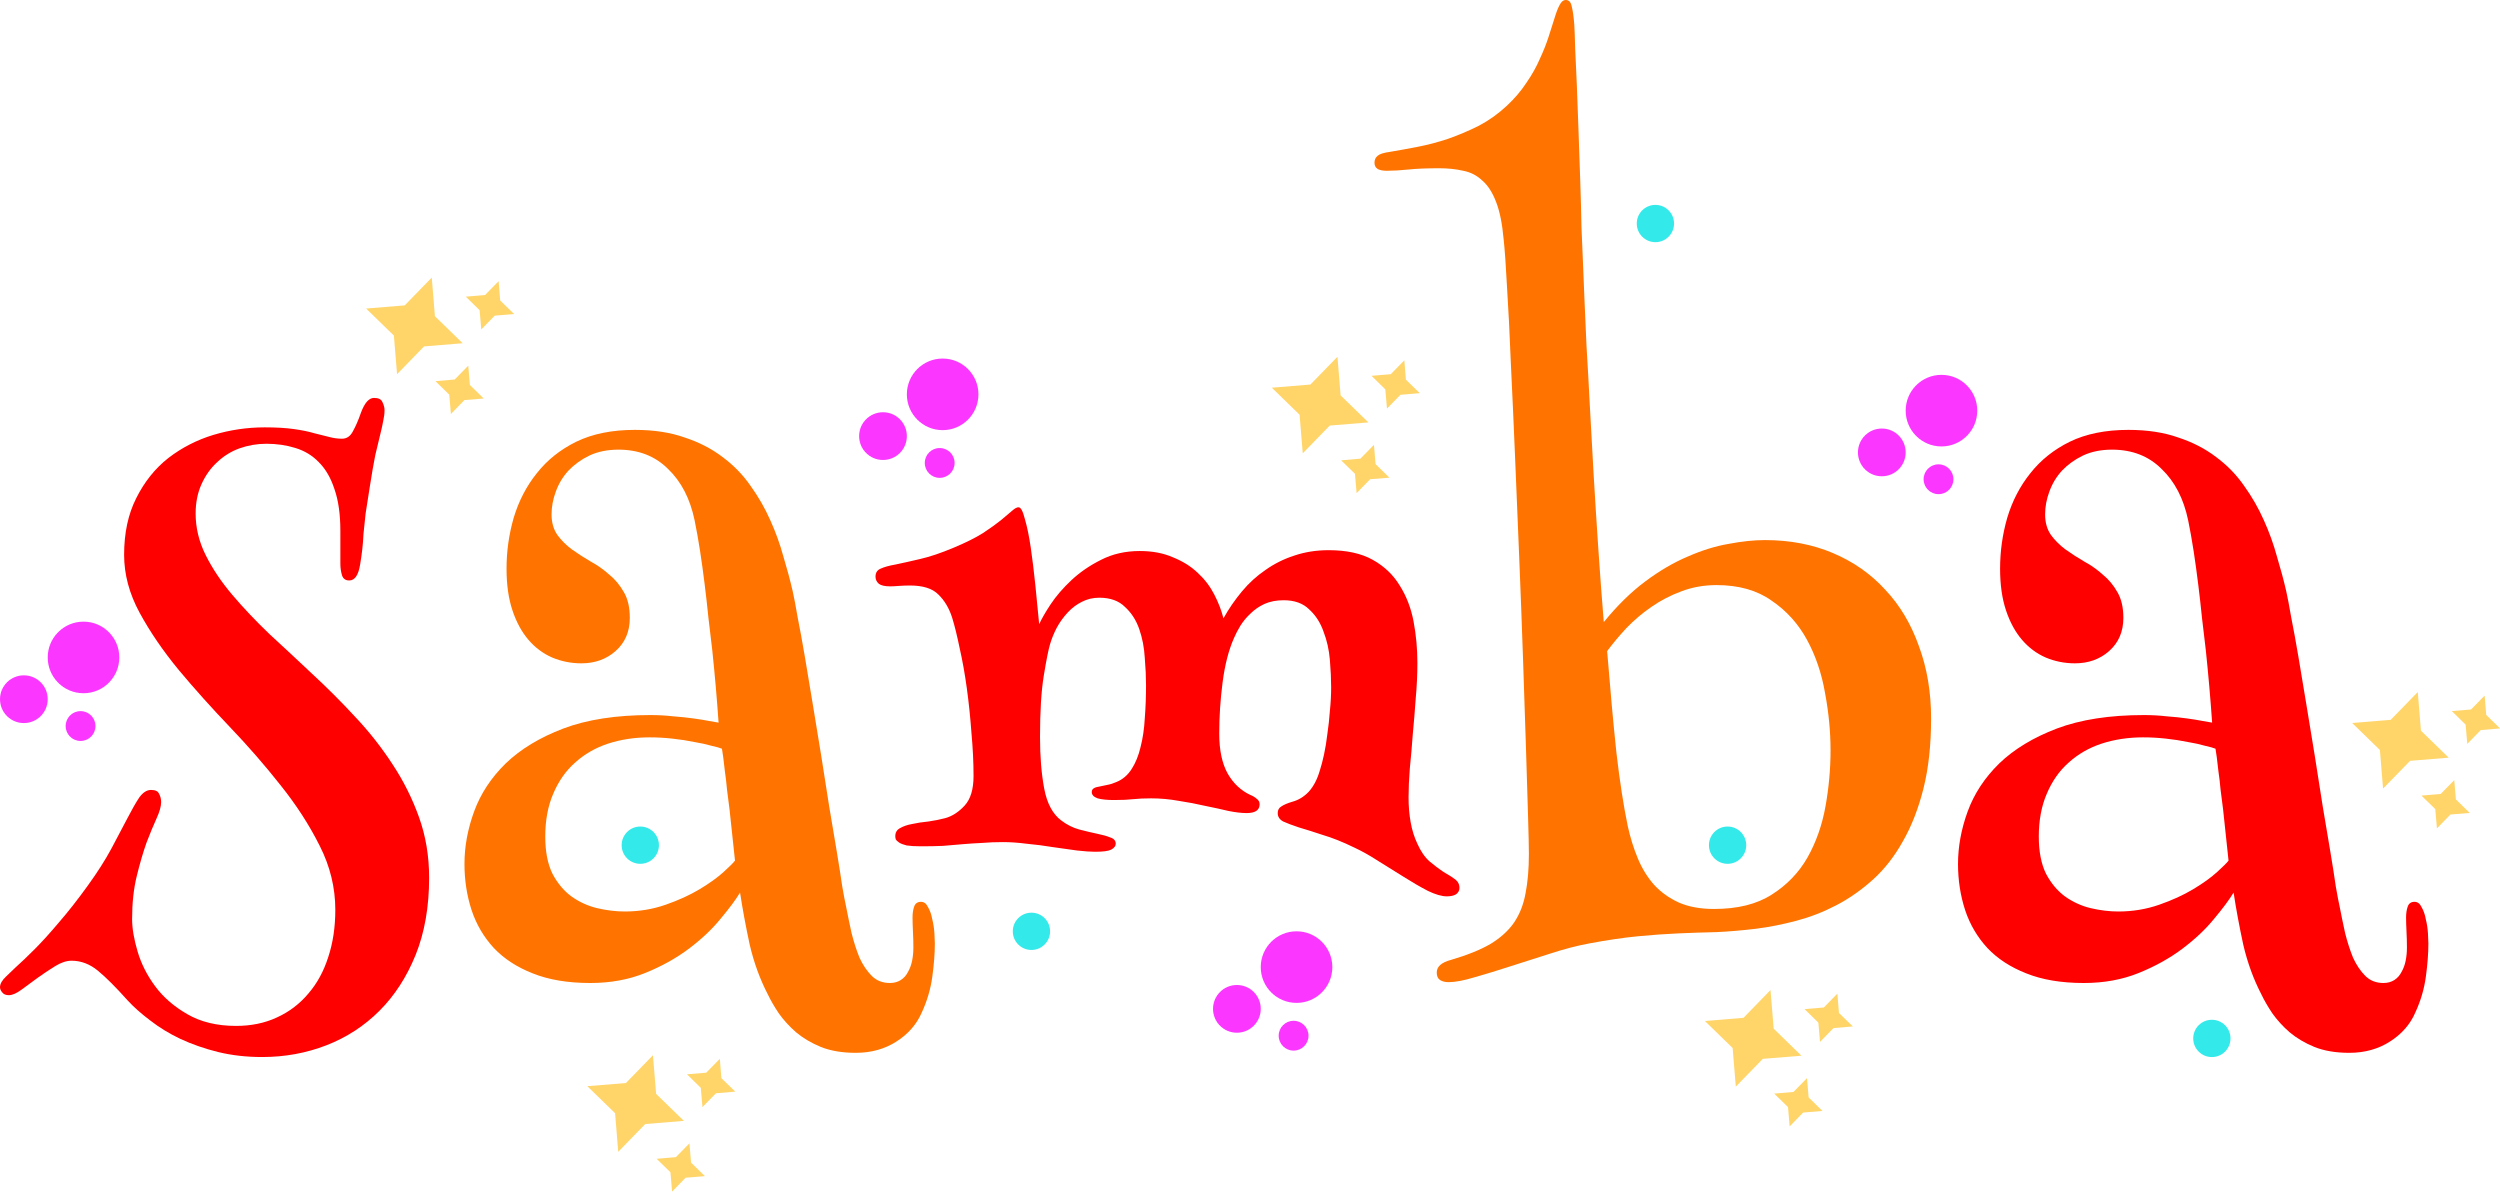
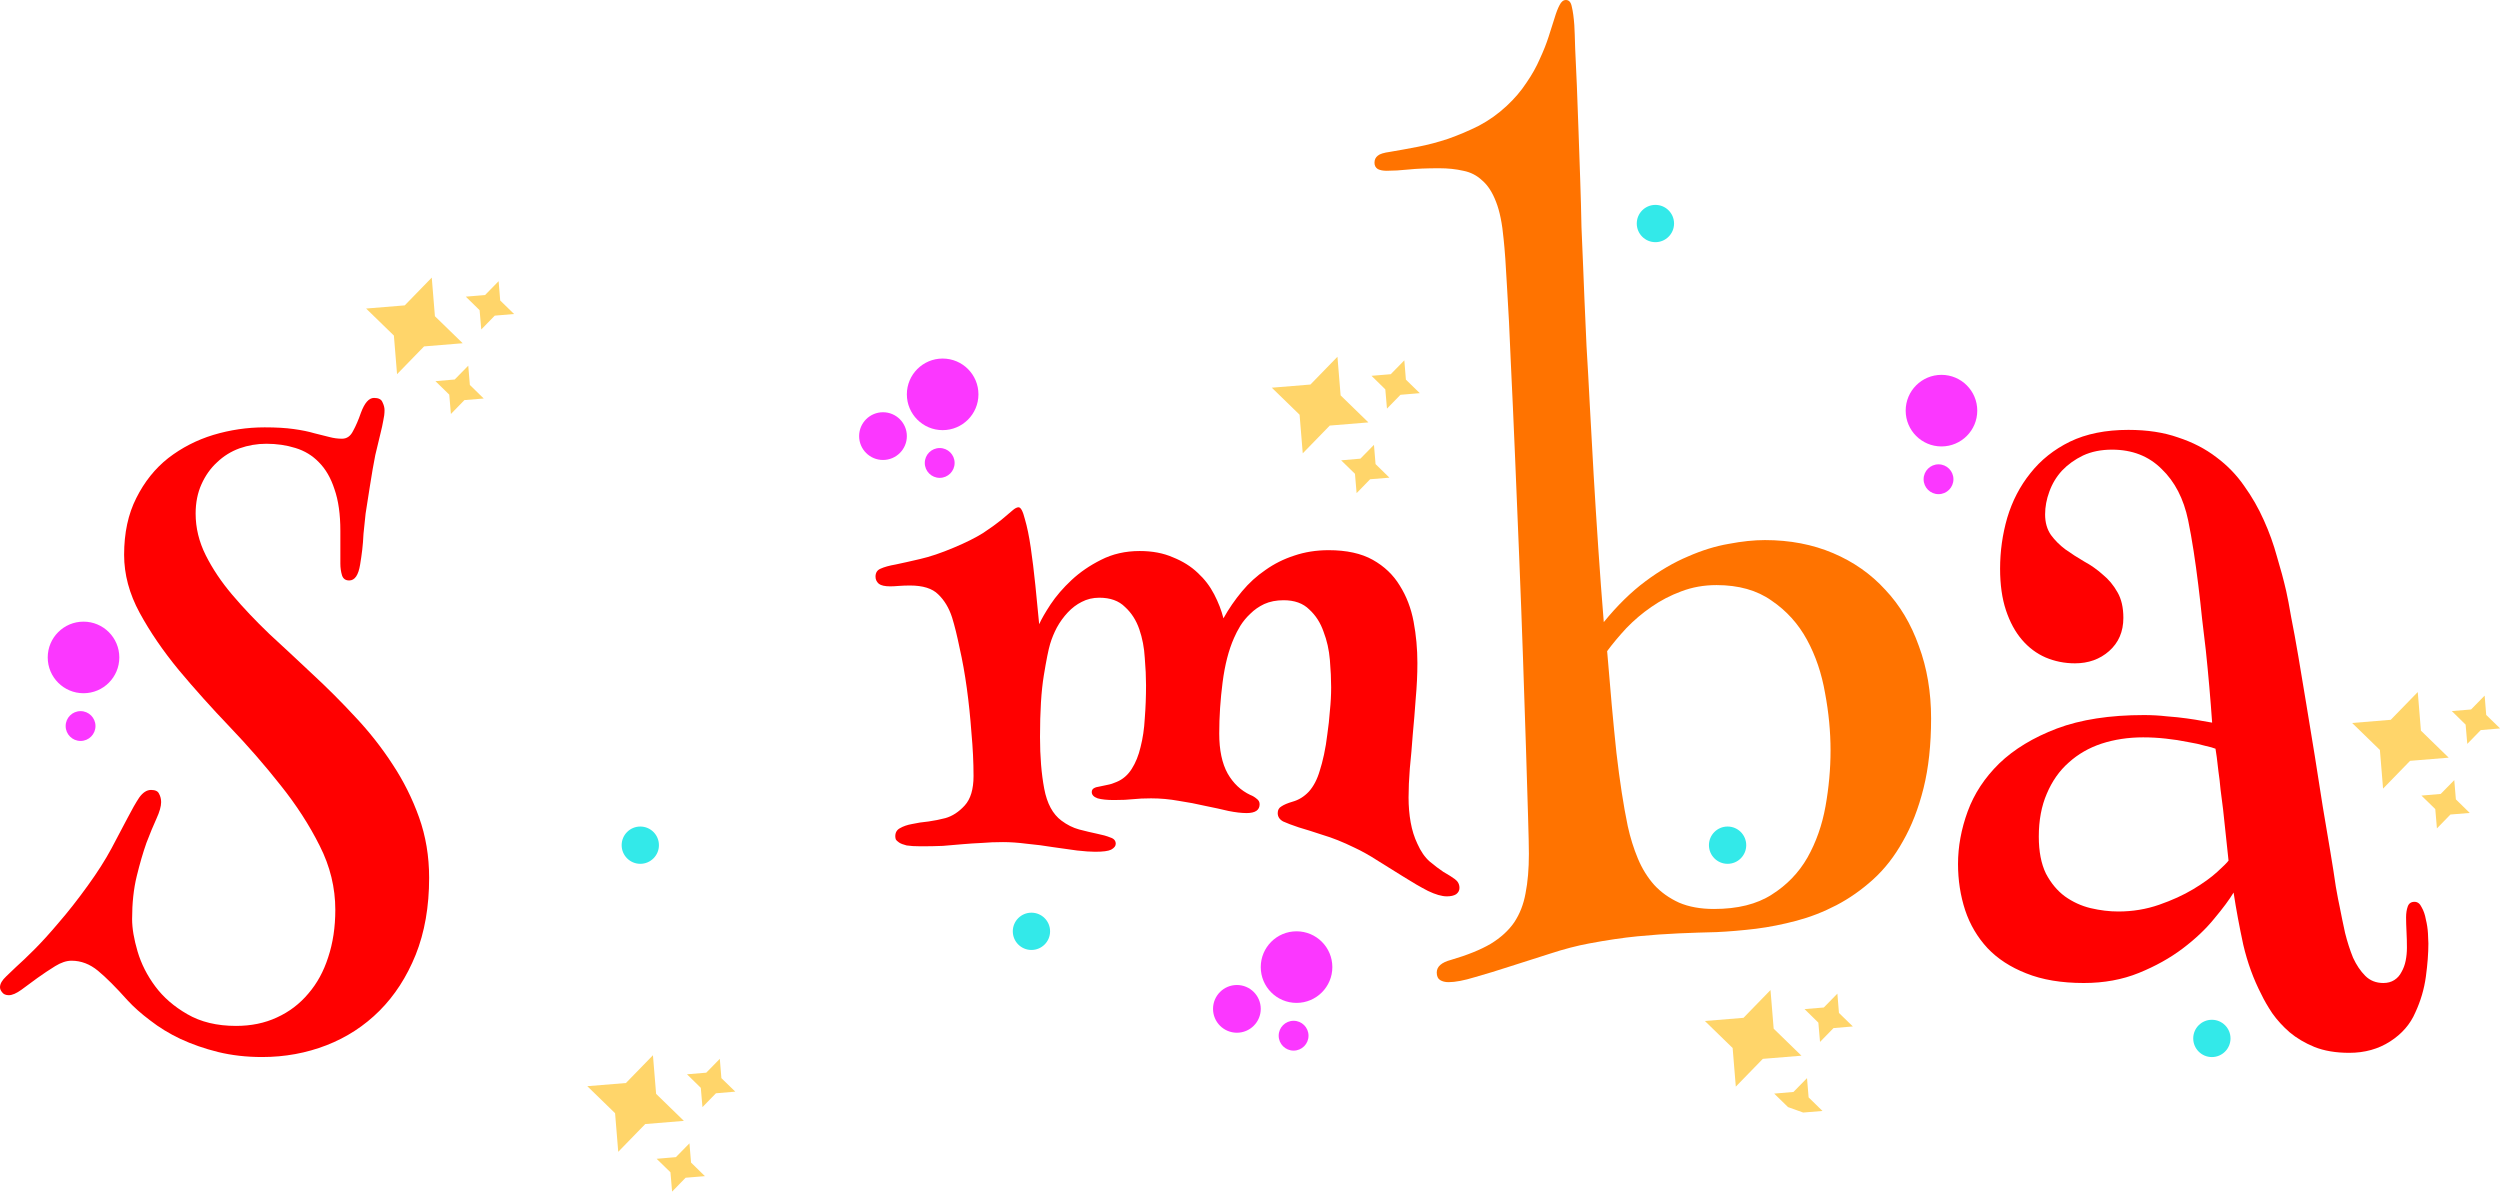
<svg xmlns="http://www.w3.org/2000/svg" fill="none" height="475.0" preserveAspectRatio="xMidYMid meet" style="fill: none;" version="1.0" viewBox="0.0 0.0 996.5 475.0" width="996.5" zoomAndPan="magnify">
  <g id="change1_1">
    <path d="M105.482 170.344C110.066 170.344 113.923 170.568 117.053 171.015C120.295 171.462 123.034 172.021 125.27 172.691C127.618 173.25 129.631 173.753 131.308 174.2C132.984 174.647 134.661 174.871 136.338 174.871C138.239 174.871 139.692 173.865 140.699 171.853C141.817 169.841 142.879 167.382 143.885 164.476C145.338 160.564 147.071 158.608 149.084 158.608C150.872 158.608 151.99 159.167 152.437 160.284C152.996 161.402 153.276 162.464 153.276 163.47C153.276 164.811 153.108 166.208 152.773 167.661C152.549 169.003 152.158 170.791 151.599 173.027C151.04 175.262 150.369 178.056 149.587 181.41C148.916 184.763 148.189 188.954 147.407 193.984C146.736 198.12 146.177 201.697 145.73 204.715C145.394 207.733 145.115 210.415 144.891 212.762C144.779 215.11 144.612 217.233 144.388 219.133C144.164 221.034 143.885 222.99 143.549 225.002C142.879 229.249 141.425 231.373 139.189 231.373C137.736 231.373 136.786 230.702 136.338 229.361C135.891 227.908 135.668 226.343 135.668 224.666V211.589C135.668 204.994 134.885 199.461 133.32 194.99C131.867 190.519 129.798 186.942 127.115 184.26C124.544 181.577 121.413 179.677 117.724 178.559C114.146 177.442 110.289 176.883 106.153 176.883C102.463 176.883 98.886 177.498 95.42 178.727C92.066 179.957 89.103 181.801 86.532 184.26C83.961 186.607 81.892 189.513 80.327 192.978C78.762 196.443 77.98 200.355 77.98 204.715C77.98 210.415 79.321 215.948 82.004 221.313C84.688 226.678 88.209 231.932 92.569 237.073C96.929 242.215 101.849 247.412 107.327 252.666C112.917 257.807 118.618 263.117 124.432 268.594C130.357 274.071 136.059 279.771 141.537 285.695C147.127 291.619 152.102 297.934 156.462 304.641C160.822 311.236 164.344 318.277 167.027 325.766C169.71 333.255 171.052 341.303 171.052 349.909C171.052 361.422 169.263 371.65 165.686 380.591C162.108 389.422 157.301 396.855 151.264 402.89C145.226 408.926 138.183 413.509 130.134 416.639C122.084 419.768 113.532 421.333 104.476 421.333C98.215 421.333 92.346 420.663 86.868 419.321C81.501 417.98 76.526 416.247 71.942 414.124C67.471 412 63.446 409.541 59.868 406.747C56.291 404.064 53.272 401.381 50.812 398.699C46.229 393.557 42.316 389.645 39.074 386.963C35.831 384.28 32.31 382.939 28.509 382.939C26.496 382.939 24.316 383.665 21.968 385.118C19.621 386.571 17.273 388.136 14.925 389.813C12.689 391.489 10.565 393.054 8.553 394.507C6.54 395.96 4.863 396.687 3.522 396.687C2.292 396.687 1.397 396.296 0.838 395.513C0.279 394.843 0 394.172 0 393.501C0 392.16 0.838 390.707 2.515 389.142C3.186 388.472 4.472 387.242 6.373 385.454C8.385 383.665 10.845 381.318 13.751 378.412C16.658 375.506 19.9 371.929 23.478 367.682C27.167 363.434 31.024 358.516 35.049 352.927C38.85 347.674 41.98 342.756 44.44 338.173C46.9 333.479 49.024 329.455 50.812 326.101C52.601 322.636 54.166 319.898 55.508 317.886C56.961 315.874 58.527 314.868 60.204 314.868C61.881 314.868 62.943 315.371 63.39 316.377C63.949 317.383 64.228 318.501 64.228 319.73C64.228 321.407 63.613 323.587 62.384 326.269C61.154 328.952 59.812 332.193 58.359 335.994C57.017 339.794 55.732 344.209 54.502 349.239C53.272 354.269 52.657 359.969 52.657 366.34C52.657 370.029 53.384 374.332 54.837 379.25C56.291 384.168 58.638 388.807 61.881 393.166C65.123 397.525 69.371 401.214 74.626 404.232C79.992 407.361 86.476 408.926 94.079 408.926C100.116 408.926 105.538 407.808 110.345 405.573C115.264 403.338 119.457 400.152 122.923 396.016C126.388 391.992 129.016 387.186 130.804 381.597C132.705 375.897 133.655 369.582 133.655 362.652C133.655 353.822 131.587 345.327 127.45 337.167C123.314 328.896 118.115 320.848 111.855 313.024C105.594 305.088 98.83 297.32 91.563 289.719C84.296 282.118 77.532 274.574 71.272 267.085C65.011 259.484 59.812 251.883 55.676 244.283C51.539 236.682 49.471 228.97 49.471 221.145C49.471 212.427 51.092 204.882 54.334 198.511C57.576 192.028 61.825 186.719 67.079 182.583C72.445 178.448 78.427 175.374 85.023 173.362C91.731 171.35 98.55 170.344 105.482 170.344Z" fill="#F00" />
  </g>
  <g id="change2_1">
-     <path d="M231.759 264.402C227.622 264.402 223.709 263.62 220.02 262.055C216.442 260.49 213.312 258.143 210.629 255.013C207.945 251.883 205.821 247.971 204.256 243.277C202.691 238.582 201.908 233.049 201.908 226.678C201.908 219.748 202.859 212.986 204.759 206.391C206.772 199.685 209.846 193.761 213.983 188.619C218.119 183.366 223.374 179.174 229.746 176.045C236.231 172.915 244.001 171.35 253.056 171.35C260.547 171.35 267.143 172.356 272.845 174.368C278.658 176.268 283.745 178.895 288.105 182.248C292.465 185.489 296.155 189.29 299.173 193.649C302.304 198.008 304.931 202.591 307.055 207.397C309.179 212.092 310.912 216.898 312.254 221.816C313.707 226.622 314.937 231.205 315.943 235.564C316.502 238.023 317.173 241.544 317.955 246.127C318.85 250.598 319.8 255.795 320.806 261.719C321.812 267.644 322.875 274.015 323.992 280.833C325.11 287.539 326.228 294.358 327.346 301.288C328.464 308.218 329.527 314.98 330.533 321.575C331.651 328.058 332.657 334.037 333.551 339.514C334.446 344.88 335.172 349.518 335.731 353.43C336.402 357.231 336.905 359.857 337.241 361.31C337.911 364.775 338.638 368.296 339.421 371.873C340.315 375.45 341.377 378.747 342.607 381.765C343.949 384.671 345.57 387.074 347.47 388.975C349.371 390.875 351.774 391.825 354.681 391.825C356.358 391.825 357.812 391.434 359.041 390.651C360.271 389.869 361.221 388.807 361.892 387.466C362.675 386.124 363.234 384.615 363.569 382.939C363.905 381.262 364.072 379.53 364.072 377.741C364.072 375.617 364.016 373.494 363.905 371.37C363.793 369.135 363.737 367.234 363.737 365.67C363.737 363.993 363.961 362.54 364.408 361.31C364.855 360.081 365.749 359.466 367.091 359.466C368.321 359.466 369.271 360.193 369.942 361.646C370.724 362.987 371.283 364.608 371.619 366.508C372.066 368.296 372.345 370.141 372.457 372.041C372.569 373.829 372.625 375.17 372.625 376.065C372.625 379.977 372.29 384.392 371.619 389.31C370.948 394.228 369.55 398.978 367.426 403.561C365.414 408.256 362.06 412.112 357.364 415.13C352.669 418.148 347.247 419.657 341.098 419.657C335.731 419.657 331.092 418.874 327.179 417.309C323.378 415.744 320.08 413.788 317.285 411.441C314.601 409.094 312.31 406.579 310.409 403.896C308.62 401.214 307.167 398.699 306.049 396.352C302.918 390.316 300.515 383.721 298.838 376.568C297.273 369.302 295.987 362.372 294.981 355.778C293.304 358.572 290.732 362.037 287.267 366.173C283.913 370.308 279.72 374.276 274.689 378.077C269.658 381.877 263.845 385.118 257.249 387.801C250.653 390.483 243.33 391.825 235.28 391.825C226.336 391.825 218.678 390.539 212.306 387.969C206.045 385.51 200.902 382.156 196.877 377.909C192.853 373.55 189.89 368.52 187.989 362.819C186.089 357.007 185.139 350.859 185.139 344.377C185.139 337.447 186.424 330.461 188.996 323.419C191.567 316.377 195.759 310.006 201.573 304.305C207.498 298.605 215.157 293.966 224.548 290.39C234.05 286.813 245.622 285.024 259.261 285.024C262.391 285.024 265.41 285.192 268.317 285.527C271.335 285.751 274.018 286.03 276.366 286.366C278.826 286.701 280.894 287.036 282.571 287.372C284.36 287.707 285.646 287.931 286.428 288.042C285.757 278.43 284.919 268.817 283.913 259.205C283.465 255.181 282.962 250.933 282.403 246.462C281.956 241.991 281.453 237.52 280.894 233.049C280.335 228.467 279.72 223.996 279.049 219.636C278.379 215.277 277.652 211.198 276.869 207.397C275.081 198.791 271.559 191.972 266.304 186.942C261.162 181.801 254.566 179.23 246.516 179.23C242.156 179.23 238.299 180.012 234.945 181.577C231.703 183.142 228.908 185.154 226.56 187.613C224.324 190.072 222.647 192.867 221.529 195.996C220.411 199.014 219.852 202.032 219.852 205.05C219.852 208.291 220.635 211.03 222.2 213.265C223.765 215.389 225.666 217.289 227.902 218.966C230.249 220.642 232.765 222.263 235.448 223.828C238.131 225.281 240.591 227.014 242.827 229.026C245.174 230.926 247.131 233.273 248.696 236.067C250.261 238.75 251.044 242.159 251.044 246.295C251.044 251.772 249.143 256.187 245.342 259.54C241.653 262.781 237.125 264.402 231.759 264.402ZM287.77 298.437C286.987 298.102 285.59 297.711 283.577 297.264C281.677 296.705 279.385 296.202 276.702 295.755C274.018 295.196 271.112 294.749 267.981 294.413C264.963 294.078 261.944 293.91 258.926 293.91C253 293.91 247.466 294.749 242.324 296.425C237.293 298.102 232.932 300.617 229.243 303.97C225.554 307.212 222.647 311.347 220.523 316.377C218.399 321.295 217.337 326.996 217.337 333.479C217.337 339.403 218.287 344.321 220.187 348.233C222.2 352.033 224.715 355.051 227.734 357.287C230.864 359.522 234.274 361.087 237.963 361.981C241.765 362.875 245.454 363.322 249.031 363.322C254.733 363.322 260.155 362.428 265.298 360.64C270.441 358.851 274.969 356.784 278.882 354.436C282.795 352.089 285.981 349.798 288.441 347.562C290.9 345.327 292.409 343.818 292.968 343.035C292.186 335.546 291.459 328.728 290.788 322.581C290.453 319.898 290.118 317.271 289.782 314.701C289.559 312.13 289.279 309.727 288.944 307.491C288.72 305.256 288.496 303.355 288.273 301.791C288.049 300.226 287.882 299.108 287.77 298.437Z" fill="#FF7300" />
-   </g>
+     </g>
  <g id="change1_2">
    <path d="M356.861 333.311C356.861 331.858 357.476 330.796 358.706 330.125C360.048 329.343 361.669 328.784 363.569 328.449C365.582 328.002 367.762 327.666 370.109 327.443C372.457 327.107 374.693 326.66 376.817 326.101C379.612 325.319 382.184 323.642 384.531 321.072C386.879 318.501 388.053 314.589 388.053 309.335C388.053 303.858 387.774 298.102 387.215 292.066C386.767 285.919 386.153 279.995 385.37 274.294C384.587 268.594 383.637 263.284 382.519 258.366C381.513 253.448 380.507 249.368 379.501 246.127C378.271 242.327 376.426 239.253 373.966 236.906C371.619 234.558 367.873 233.385 362.731 233.385C361.166 233.385 359.656 233.441 358.203 233.552C356.861 233.664 355.743 233.72 354.849 233.72C352.725 233.72 351.215 233.385 350.321 232.714C349.427 231.932 348.979 230.982 348.979 229.864C348.979 228.299 349.65 227.237 350.992 226.678C352.445 226.008 354.458 225.449 357.029 225.002C359.712 224.443 362.954 223.716 366.755 222.822C370.668 221.928 375.14 220.419 380.171 218.295C384.979 216.283 388.892 214.327 391.91 212.427C394.929 210.415 397.332 208.683 399.121 207.23C401.022 205.665 402.475 204.435 403.481 203.541C404.488 202.647 405.326 202.2 405.997 202.2C406.891 202.2 407.73 203.765 408.512 206.894C409.407 209.912 410.189 213.712 410.86 218.295C411.531 222.878 412.146 227.908 412.705 233.385C413.264 238.862 413.767 244.003 414.214 248.81C415.108 246.798 416.618 244.171 418.742 240.929C420.978 237.576 423.773 234.335 427.127 231.205C430.481 228.075 434.394 225.393 438.866 223.157C443.449 220.81 448.592 219.636 454.294 219.636C459.325 219.636 463.741 220.475 467.542 222.151C471.455 223.716 474.753 225.784 477.436 228.355C480.119 230.814 482.299 233.664 483.976 236.906C485.653 240.147 486.883 243.333 487.666 246.462C489.79 242.662 492.249 239.085 495.044 235.732C497.839 232.379 500.97 229.529 504.436 227.181C507.901 224.722 511.702 222.822 515.839 221.481C520.087 220.028 524.671 219.301 529.59 219.301C536.745 219.301 542.615 220.587 547.198 223.157C551.782 225.728 555.36 229.137 557.931 233.385C560.614 237.632 562.459 242.438 563.465 247.804C564.471 253.169 564.974 258.646 564.974 264.234C564.974 268.817 564.751 273.568 564.304 278.486C563.968 283.292 563.577 288.042 563.13 292.737C562.794 297.431 562.403 301.958 561.956 306.317C561.621 310.565 561.453 314.421 561.453 317.886C561.453 321.351 561.732 324.648 562.291 327.778C562.85 330.908 563.745 333.758 564.974 336.329C566.316 339.347 567.937 341.694 569.838 343.371C571.85 345.047 573.695 346.444 575.372 347.562C577.161 348.568 578.67 349.518 579.9 350.412C581.129 351.307 581.744 352.48 581.744 353.933C581.744 354.939 581.297 355.778 580.403 356.448C579.508 357.007 578.279 357.287 576.713 357.287C574.701 357.287 572.185 356.56 569.167 355.107C566.148 353.542 562.962 351.698 559.608 349.574C556.254 347.45 552.844 345.327 549.379 343.203C545.913 340.967 542.727 339.179 539.82 337.838C535.236 335.602 531.044 333.926 527.242 332.808C523.553 331.578 520.367 330.572 517.684 329.79C515 328.896 512.932 328.113 511.479 327.443C510.025 326.66 509.299 325.543 509.299 324.09C509.299 322.86 509.802 321.966 510.808 321.407C511.814 320.736 513.268 320.122 515.168 319.563C517.628 318.892 519.808 317.551 521.708 315.539C523.609 313.415 525.062 310.621 526.069 307.156C526.628 305.479 527.187 303.355 527.746 300.785C528.305 298.214 528.752 295.475 529.087 292.569C529.534 289.551 529.87 286.478 530.093 283.348C530.429 280.106 530.596 276.977 530.596 273.959C530.596 270.717 530.429 267.085 530.093 263.061C529.758 259.037 528.919 255.292 527.578 251.827C526.348 248.251 524.447 245.289 521.876 242.941C519.417 240.482 516.007 239.253 511.647 239.253C508.74 239.253 506.168 239.756 503.932 240.762C501.808 241.768 499.964 243.053 498.398 244.618C496.833 246.071 495.492 247.692 494.374 249.48C493.367 251.157 492.529 252.778 491.858 254.342C489.734 259.149 488.225 265.017 487.33 271.947C486.436 278.877 485.989 285.695 485.989 292.402C485.989 298.996 487.107 304.305 489.343 308.329C491.579 312.241 494.597 315.092 498.398 316.88C499.293 317.215 500.131 317.718 500.914 318.389C501.696 318.948 502.088 319.674 502.088 320.569C502.088 322.916 500.355 324.09 496.889 324.09C494.877 324.09 492.473 323.81 489.678 323.251C486.883 322.581 483.809 321.91 480.455 321.239C477.101 320.457 473.579 319.786 469.89 319.227C466.2 318.557 462.511 318.221 458.822 318.221C456.027 318.221 453.623 318.333 451.611 318.557C449.71 318.78 447.195 318.892 444.064 318.892C441.269 318.892 439.089 318.668 437.524 318.221C435.959 317.663 435.176 316.824 435.176 315.706C435.176 315.036 435.456 314.533 436.015 314.198C436.574 313.862 437.3 313.639 438.195 313.527C439.201 313.303 440.263 313.08 441.381 312.856C442.611 312.633 443.841 312.241 445.07 311.683C447.53 310.677 449.542 308.944 451.108 306.485C452.673 304.026 453.847 301.12 454.629 297.767C455.524 294.302 456.083 290.501 456.306 286.366C456.642 282.118 456.809 277.703 456.809 273.12C456.809 269.879 456.642 266.246 456.306 262.222C456.083 258.199 455.356 254.398 454.126 250.822C452.896 247.245 450.996 244.283 448.424 241.935C445.965 239.476 442.555 238.247 438.195 238.247C435.623 238.247 433.276 238.806 431.151 239.924C429.139 240.929 427.294 242.327 425.617 244.115C423.94 245.903 422.487 247.915 421.257 250.151C420.139 252.275 419.245 254.454 418.574 256.69C417.903 258.925 417.065 263.117 416.059 269.264C415.052 275.412 414.549 283.571 414.549 293.743C414.549 301.567 415.108 308.441 416.226 314.365C417.344 320.289 419.636 324.537 423.102 327.107C425.338 328.784 427.686 329.958 430.145 330.628C432.717 331.299 435.064 331.858 437.189 332.305C439.425 332.752 441.213 333.255 442.555 333.814C444.008 334.261 444.735 335.099 444.735 336.329C444.735 337.223 444.12 338.005 442.89 338.676C441.772 339.235 439.648 339.514 436.518 339.514C434.729 339.514 432.325 339.347 429.307 339.011C426.4 338.564 423.214 338.117 419.748 337.67C416.394 337.111 412.928 336.664 409.351 336.329C405.885 335.882 402.699 335.658 399.792 335.658C396.773 335.658 393.978 335.77 391.407 335.994C388.836 336.105 386.264 336.273 383.693 336.496C381.122 336.72 378.494 336.944 375.811 337.167C373.128 337.279 370.221 337.335 367.091 337.335C364.743 337.335 362.843 337.223 361.389 336.999C360.048 336.664 359.041 336.273 358.371 335.826C357.7 335.379 357.253 334.932 357.029 334.485C356.917 334.037 356.861 333.646 356.861 333.311Z" fill="#F00" />
  </g>
  <g id="change2_2">
    <path d="M627.526 10.06C627.638 11.96 627.749 15.034 627.861 19.281C628.085 23.417 628.308 28.335 628.532 34.035C628.756 39.624 628.979 45.716 629.203 52.31C629.426 58.793 629.65 65.276 629.874 71.759C630.097 78.242 630.265 84.501 630.377 90.537C630.6 96.573 630.824 101.882 631.047 106.465C631.159 109.371 631.327 113.563 631.551 119.04C631.774 124.405 632.054 130.72 632.389 137.985C632.836 145.251 633.283 153.298 633.731 162.129C634.178 170.847 634.681 179.957 635.24 189.457C635.799 198.958 636.414 208.683 637.085 218.631C637.755 228.578 638.482 238.359 639.265 247.971C644.631 241.377 650.165 235.956 655.867 231.708C661.569 227.461 667.214 224.163 672.804 221.816C678.394 219.357 683.816 217.68 689.071 216.786C694.326 215.78 699.133 215.277 703.493 215.277C713.443 215.277 722.499 217.01 730.66 220.475C738.821 223.94 745.753 228.802 751.455 235.061C757.268 241.209 761.74 248.698 764.87 257.528C768.113 266.246 769.734 275.859 769.734 286.366C769.734 296.873 768.728 306.15 766.715 314.198C764.703 322.245 761.964 329.287 758.498 335.323C755.144 341.359 751.175 346.444 746.591 350.58C742.008 354.716 737.144 358.125 732.002 360.807C726.859 363.49 721.548 365.558 716.07 367.011C710.592 368.464 705.226 369.526 699.971 370.196C694.381 370.867 689.127 371.314 684.208 371.538C679.289 371.65 674.258 371.817 669.115 372.041C663.972 372.264 658.494 372.655 652.681 373.214C646.979 373.773 640.55 374.723 633.395 376.065C628.588 376.959 623.445 378.3 617.967 380.088C612.601 381.765 607.346 383.442 602.203 385.118C597.061 386.795 592.309 388.248 587.949 389.478C583.589 390.819 580.067 391.489 577.384 391.489C576.043 391.489 574.925 391.21 574.03 390.651C573.136 390.092 572.689 389.086 572.689 387.633C572.689 385.286 574.589 383.609 578.39 382.603C584.875 380.703 590.129 378.58 594.154 376.232C598.179 373.773 601.309 370.923 603.545 367.682C605.781 364.328 607.29 360.472 608.073 356.113C608.967 351.642 609.414 346.389 609.414 340.353C609.414 337.782 609.303 332.752 609.079 325.263C608.855 317.663 608.576 308.497 608.241 297.767C607.905 287.036 607.514 275.188 607.067 262.222C606.619 249.145 606.116 235.788 605.557 222.151C604.998 208.515 604.439 194.99 603.88 181.577C603.321 168.164 602.762 155.757 602.203 144.356C601.756 132.956 601.253 122.952 600.694 114.345C600.247 105.738 599.8 99.423 599.353 95.399C598.794 89.14 597.787 84.166 596.334 80.478C594.881 76.677 593.036 73.827 590.8 71.927C588.676 69.915 586.16 68.629 583.254 68.07C580.347 67.4 577.161 67.065 573.695 67.065C568.664 67.065 564.583 67.232 561.453 67.568C558.211 67.903 555.304 68.07 552.733 68.07C551.279 68.07 550.105 67.847 549.211 67.4C548.316 66.841 547.869 66.003 547.869 64.885C547.869 63.656 548.316 62.705 549.211 62.035C549.993 61.364 551.615 60.861 554.074 60.526C557.428 59.967 561.117 59.296 565.142 58.514C569.167 57.731 573.192 56.67 577.216 55.328C581.353 53.875 585.434 52.143 589.458 50.131C593.483 48.007 597.172 45.38 600.526 42.251C603.657 39.344 606.284 36.271 608.408 33.029C610.644 29.788 612.433 26.602 613.775 23.473C615.228 20.343 616.402 17.381 617.296 14.586C618.191 11.792 618.973 9.333 619.644 7.209C620.315 4.974 620.986 3.241 621.656 2.012C622.327 0.671 623.166 0 624.172 0C625.402 0 626.184 0.894 626.52 2.683C626.967 4.471 627.302 6.93 627.526 10.06ZM684.208 233.217C679.177 233.217 674.481 234.055 670.121 235.732C665.873 237.297 661.904 239.365 658.215 241.935C654.637 244.394 651.339 247.189 648.32 250.319C645.414 253.448 642.842 256.522 640.606 259.54C641.836 274.853 643.066 288.322 644.296 299.946C645.637 311.459 647.146 321.239 648.823 329.287C649.83 333.87 651.171 338.173 652.848 342.197C654.525 346.221 656.705 349.742 659.388 352.76C662.072 355.666 665.37 358.013 669.283 359.801C673.196 361.478 677.835 362.316 683.202 362.316C692.593 362.316 700.251 360.416 706.176 356.616C712.213 352.816 716.965 347.897 720.431 341.862C723.896 335.714 726.3 328.896 727.642 321.407C728.983 313.918 729.654 306.485 729.654 299.108C729.654 291.619 728.927 284.018 727.474 276.306C726.132 268.482 723.729 261.384 720.263 255.013C716.797 248.642 712.102 243.444 706.176 239.421C700.363 235.285 693.04 233.217 684.208 233.217Z" fill="#FF7300" />
  </g>
  <g id="change1_3">
    <path d="M827.086 264.402C822.95 264.402 819.037 263.62 815.348 262.055C811.77 260.49 808.64 258.143 805.956 255.013C803.273 251.883 801.149 247.971 799.584 243.277C798.019 238.582 797.236 233.049 797.236 226.678C797.236 219.748 798.186 212.986 800.087 206.391C802.099 199.685 805.174 193.761 809.31 188.619C813.447 183.366 818.702 179.174 825.074 176.045C831.558 172.915 839.328 171.35 848.384 171.35C855.875 171.35 862.471 172.356 868.172 174.368C873.986 176.268 879.073 178.895 883.433 182.248C887.793 185.489 891.482 189.29 894.501 193.649C897.631 198.008 900.259 202.591 902.383 207.397C904.507 212.092 906.24 216.898 907.581 221.816C909.035 226.622 910.265 231.205 911.271 235.564C911.83 238.023 912.501 241.544 913.283 246.127C914.178 250.598 915.128 255.795 916.134 261.719C917.14 267.644 918.202 274.015 919.32 280.833C920.438 287.539 921.556 294.358 922.674 301.288C923.792 308.218 924.854 314.98 925.861 321.575C926.979 328.058 927.985 334.037 928.879 339.514C929.773 344.88 930.5 349.518 931.059 353.43C931.73 357.231 932.233 359.857 932.568 361.31C933.239 364.775 933.966 368.296 934.749 371.873C935.643 375.45 936.705 378.747 937.935 381.765C939.276 384.671 940.897 387.074 942.798 388.975C944.699 390.875 947.102 391.825 950.009 391.825C951.686 391.825 953.139 391.434 954.369 390.651C955.599 389.869 956.549 388.807 957.22 387.466C958.003 386.124 958.562 384.615 958.897 382.939C959.232 381.262 959.4 379.53 959.4 377.741C959.4 375.617 959.344 373.494 959.232 371.37C959.121 369.135 959.065 367.234 959.065 365.67C959.065 363.993 959.288 362.54 959.736 361.31C960.183 360.081 961.077 359.466 962.419 359.466C963.648 359.466 964.599 360.193 965.27 361.646C966.052 362.987 966.611 364.608 966.947 366.508C967.394 368.296 967.673 370.141 967.785 372.041C967.897 373.829 967.953 375.17 967.953 376.065C967.953 379.977 967.617 384.392 966.947 389.31C966.276 394.228 964.878 398.978 962.754 403.561C960.742 408.256 957.388 412.112 952.692 415.13C947.997 418.148 942.574 419.657 936.426 419.657C931.059 419.657 926.42 418.874 922.507 417.309C918.705 415.744 915.407 413.788 912.612 411.441C909.929 409.094 907.637 406.579 905.737 403.896C903.948 401.214 902.495 398.699 901.377 396.352C898.246 390.316 895.843 383.721 894.166 376.568C892.6 369.302 891.315 362.372 890.309 355.778C888.632 358.572 886.06 362.037 882.594 366.173C879.24 370.308 875.048 374.276 870.017 378.077C864.986 381.877 859.173 385.118 852.577 387.801C845.98 390.483 838.658 391.825 830.608 391.825C821.664 391.825 814.006 390.539 807.633 387.969C801.373 385.51 796.23 382.156 792.205 377.909C788.18 373.55 785.218 368.52 783.317 362.819C781.417 357.007 780.466 350.859 780.466 344.377C780.466 337.447 781.752 330.461 784.323 323.419C786.895 316.377 791.087 310.006 796.901 304.305C802.826 298.605 810.484 293.966 819.875 290.39C829.378 286.813 840.949 285.024 854.589 285.024C857.719 285.024 860.738 285.192 863.645 285.527C866.663 285.751 869.346 286.03 871.694 286.366C874.154 286.701 876.222 287.036 877.899 287.372C879.688 287.707 880.973 287.931 881.756 288.042C881.085 278.43 880.247 268.817 879.24 259.205C878.793 255.181 878.29 250.933 877.731 246.462C877.284 241.991 876.781 237.52 876.222 233.049C875.663 228.467 875.048 223.996 874.377 219.636C873.706 215.277 872.98 211.198 872.197 207.397C870.408 198.791 866.887 191.972 861.632 186.942C856.489 181.801 849.893 179.23 841.844 179.23C837.484 179.23 833.627 180.012 830.273 181.577C827.031 183.142 824.236 185.154 821.888 187.613C819.652 190.072 817.975 192.867 816.857 195.996C815.739 199.014 815.18 202.032 815.18 205.05C815.18 208.291 815.962 211.03 817.528 213.265C819.093 215.389 820.993 217.289 823.229 218.966C825.577 220.642 828.093 222.263 830.776 223.828C833.459 225.281 835.919 227.014 838.154 229.026C840.502 230.926 842.459 233.273 844.024 236.067C845.589 238.75 846.372 242.159 846.372 246.295C846.372 251.772 844.471 256.187 840.67 259.54C836.981 262.781 832.453 264.402 827.086 264.402ZM883.098 298.437C882.315 298.102 880.917 297.711 878.905 297.264C877.005 296.705 874.713 296.202 872.029 295.755C869.346 295.196 866.44 294.749 863.309 294.413C860.291 294.078 857.272 293.91 854.253 293.91C848.328 293.91 842.794 294.749 837.651 296.425C832.62 298.102 828.26 300.617 824.571 303.97C820.882 307.212 817.975 311.347 815.851 316.377C813.726 321.295 812.664 326.996 812.664 333.479C812.664 339.403 813.615 344.321 815.515 348.233C817.528 352.033 820.043 355.051 823.062 357.287C826.192 359.522 829.602 361.087 833.291 361.981C837.092 362.875 840.782 363.322 844.359 363.322C850.061 363.322 855.483 362.428 860.626 360.64C865.769 358.851 870.297 356.784 874.21 354.436C878.123 352.089 881.309 349.798 883.768 347.562C886.228 345.327 887.737 343.818 888.296 343.035C887.514 335.546 886.787 328.728 886.116 322.581C885.781 319.898 885.445 317.271 885.11 314.701C884.886 312.13 884.607 309.727 884.271 307.491C884.048 305.256 883.824 303.355 883.601 301.791C883.377 300.226 883.209 299.108 883.098 298.437Z" fill="#F00" />
  </g>
  <g id="change3_1">
    <path d="M881.651 421.346C885.755 421.346 889.082 418.019 889.082 413.915C889.082 409.811 885.755 406.484 881.651 406.484C877.548 406.484 874.221 409.811 874.221 413.915C874.221 418.019 877.548 421.346 881.651 421.346Z" fill="#33E9E9" />
  </g>
  <g id="change3_2">
    <path d="M255.22 344.318C259.324 344.318 262.651 340.991 262.651 336.887C262.651 332.783 259.324 329.457 255.22 329.457C251.116 329.457 247.789 332.783 247.789 336.887C247.789 340.991 251.116 344.318 255.22 344.318Z" fill="#33E9E9" />
  </g>
  <g id="change3_3">
    <path d="M411.132 378.656C415.236 378.656 418.563 375.329 418.563 371.225C418.563 367.121 415.236 363.794 411.132 363.794C407.028 363.794 403.701 367.121 403.701 371.225C403.701 375.329 407.028 378.656 411.132 378.656Z" fill="#33E9E9" />
  </g>
  <g id="change3_4">
    <path d="M659.847 96.529C663.951 96.529 667.278 93.203 667.278 89.099C667.278 84.995 663.951 81.668 659.847 81.668C655.743 81.668 652.416 84.995 652.416 89.099C652.416 93.203 655.743 96.529 659.847 96.529Z" fill="#33E9E9" />
  </g>
  <g id="change3_5">
    <path d="M688.616 344.318C692.72 344.318 696.047 340.991 696.047 336.887C696.047 332.783 692.72 329.457 688.616 329.457C684.512 329.457 681.186 332.783 681.186 336.887C681.186 340.991 684.512 344.318 688.616 344.318Z" fill="#33E9E9" />
  </g>
  <g id="change4_1">
    <path d="M493.025 411.645C498.278 411.645 502.537 407.386 502.537 402.133C502.537 396.88 498.278 392.622 493.025 392.622C487.772 392.622 483.514 396.88 483.514 402.133C483.514 407.386 487.772 411.645 493.025 411.645Z" fill="#FB37FF" />
  </g>
  <g id="change4_2">
    <path d="M515.628 418.776C518.912 418.776 521.573 416.114 521.573 412.831C521.573 409.548 518.912 406.886 515.628 406.886C512.345 406.886 509.684 409.548 509.684 412.831C509.684 416.114 512.345 418.776 515.628 418.776Z" fill="#FB37FF" />
  </g>
  <g id="change4_3">
    <path d="M516.804 399.754C524.684 399.754 531.072 393.366 531.072 385.486C531.072 377.606 524.684 371.219 516.804 371.219C508.925 371.219 502.537 377.606 502.537 385.486C502.537 393.366 508.925 399.754 516.804 399.754Z" fill="#FB37FF" />
  </g>
  <g id="change4_4">
-     <path d="M750.092 189.842C755.345 189.842 759.603 185.583 759.603 180.33C759.603 175.077 755.345 170.818 750.092 170.818C744.839 170.818 740.58 175.077 740.58 180.33C740.58 185.583 744.839 189.842 750.092 189.842Z" fill="#FB37FF" />
-   </g>
+     </g>
  <g id="change4_5">
    <path d="M772.695 196.972C775.978 196.972 778.639 194.311 778.639 191.028C778.639 187.745 775.978 185.083 772.695 185.083C769.412 185.083 766.75 187.745 766.75 191.028C766.75 194.311 769.412 196.972 772.695 196.972Z" fill="#FB37FF" />
  </g>
  <g id="change4_6">
    <path d="M773.871 177.95C781.751 177.95 788.138 171.563 788.138 163.683C788.138 155.803 781.751 149.416 773.871 149.416C765.991 149.416 759.604 155.803 759.604 163.683C759.604 171.563 765.991 177.95 773.871 177.95Z" fill="#FB37FF" />
  </g>
  <g id="change4_7">
    <path d="M351.961 183.345C357.214 183.345 361.472 179.087 361.472 173.834C361.472 168.581 357.214 164.322 351.961 164.322C346.708 164.322 342.449 168.581 342.449 173.834C342.449 179.087 346.708 183.345 351.961 183.345Z" fill="#FB37FF" />
  </g>
  <g id="change4_8">
    <path d="M374.564 190.476C377.847 190.476 380.509 187.815 380.509 184.532C380.509 181.248 377.847 178.587 374.564 178.587C371.281 178.587 368.619 181.248 368.619 184.532C368.619 187.815 371.281 190.476 374.564 190.476Z" fill="#FB37FF" />
  </g>
  <g id="change4_9">
    <path d="M375.74 171.454C383.62 171.454 390.007 165.066 390.007 157.187C390.007 149.307 383.62 142.919 375.74 142.919C367.86 142.919 361.473 149.307 361.473 157.187C361.473 165.066 367.86 171.454 375.74 171.454Z" fill="#FB37FF" />
  </g>
  <g id="change4_10">
-     <path d="M9.512 288.214C14.765 288.214 19.023 283.956 19.023 278.703C19.023 273.449 14.765 269.191 9.512 269.191C4.258 269.191 0 273.449 0 278.703C0 283.956 4.258 288.214 9.512 288.214Z" fill="#FB37FF" />
-   </g>
+     </g>
  <g id="change4_11">
    <path d="M32.115 295.346C35.398 295.346 38.059 292.684 38.059 289.401C38.059 286.118 35.398 283.456 32.115 283.456C28.831 283.456 26.17 286.118 26.17 289.401C26.17 292.684 28.831 295.346 32.115 295.346Z" fill="#FB37FF" />
  </g>
  <g id="change4_12">
    <path d="M33.291 276.323C41.17 276.323 47.558 269.936 47.558 262.056C47.558 254.176 41.17 247.789 33.291 247.789C25.411 247.789 19.023 254.176 19.023 262.056C19.023 269.936 25.411 276.323 33.291 276.323Z" fill="#FB37FF" />
  </g>
  <g id="change5_1">
    <path d="M559.763 143.632L554.353 149.159L546.68 149.798L552.184 155.198L552.846 162.88L558.223 157.368L565.929 156.714L560.393 151.329M533.108 142.205L522.338 153.277L506.943 154.537L518.016 165.307L519.276 180.702L530.046 169.63L545.441 168.369L534.369 157.599M547.659 177.317L542.259 182.82L534.577 183.483L540.089 188.859L540.743 196.565L546.128 191.029L553.826 190.399L548.298 184.99" fill="#FFD56A" />
  </g>
  <g id="change5_2">
    <path d="M198.751 112.078L193.342 117.606L185.668 118.245L191.172 123.645L191.835 131.327L197.211 125.815L204.917 125.161L199.381 119.776M172.097 110.651L161.326 121.724L145.932 122.984L157.004 133.754L158.264 149.149L169.034 138.077L184.429 136.816L173.357 126.046M186.648 145.763L181.247 151.267L173.565 151.93L179.077 157.306L179.732 165.012L185.117 159.476L192.814 158.846L187.286 153.437" fill="#FFD56A" />
  </g>
  <g id="change5_3">
    <path d="M990.376 277.27L984.967 282.798L977.293 283.436L982.797 288.837L983.46 296.519L988.836 291.007L996.542 290.353L991.006 284.968M963.722 275.843L952.951 286.915L937.557 288.176L948.629 298.946L949.889 314.341L960.659 303.268L976.054 302.008L964.982 291.238M978.273 310.955L972.872 316.459L965.19 317.122L970.702 322.498L971.357 330.204L976.742 324.668L984.439 324.038L978.911 318.629" fill="#FFD56A" />
  </g>
  <g id="change5_4">
-     <path d="M732.378 396.06L726.969 401.588L719.295 402.227L724.799 407.627L725.462 415.309L730.838 409.797L738.544 409.143L733.008 403.758M705.723 394.633L694.953 405.706L679.559 406.966L690.631 417.736L691.891 433.131L702.661 422.059L718.056 420.798L706.984 410.028M720.275 429.745L714.874 435.249L707.192 435.912L712.704 441.288L713.358 448.994L718.744 443.458L726.441 442.828L720.913 437.419" fill="#FFD56A" />
+     <path d="M732.378 396.06L726.969 401.588L719.295 402.227L724.799 407.627L725.462 415.309L730.838 409.797L738.544 409.143L733.008 403.758M705.723 394.633L694.953 405.706L679.559 406.966L690.631 417.736L691.891 433.131L702.661 422.059L718.056 420.798L706.984 410.028M720.275 429.745L714.874 435.249L707.192 435.912L712.704 441.288L718.744 443.458L726.441 442.828L720.913 437.419" fill="#FFD56A" />
  </g>
  <g id="change5_5">
    <path d="M286.917 422.046L281.508 427.573L273.834 428.212L279.338 433.612L280.001 441.294L285.377 435.782L293.083 435.128L287.547 429.743M260.263 420.619L249.492 431.691L234.098 432.951L245.17 443.721L246.43 459.116L257.2 448.044L272.595 446.783L261.523 436.013M274.814 455.731L269.413 461.234L261.731 461.897L267.243 467.273L267.898 474.979L273.283 469.443L280.98 468.813L275.453 463.404" fill="#FFD56A" />
  </g>
</svg>